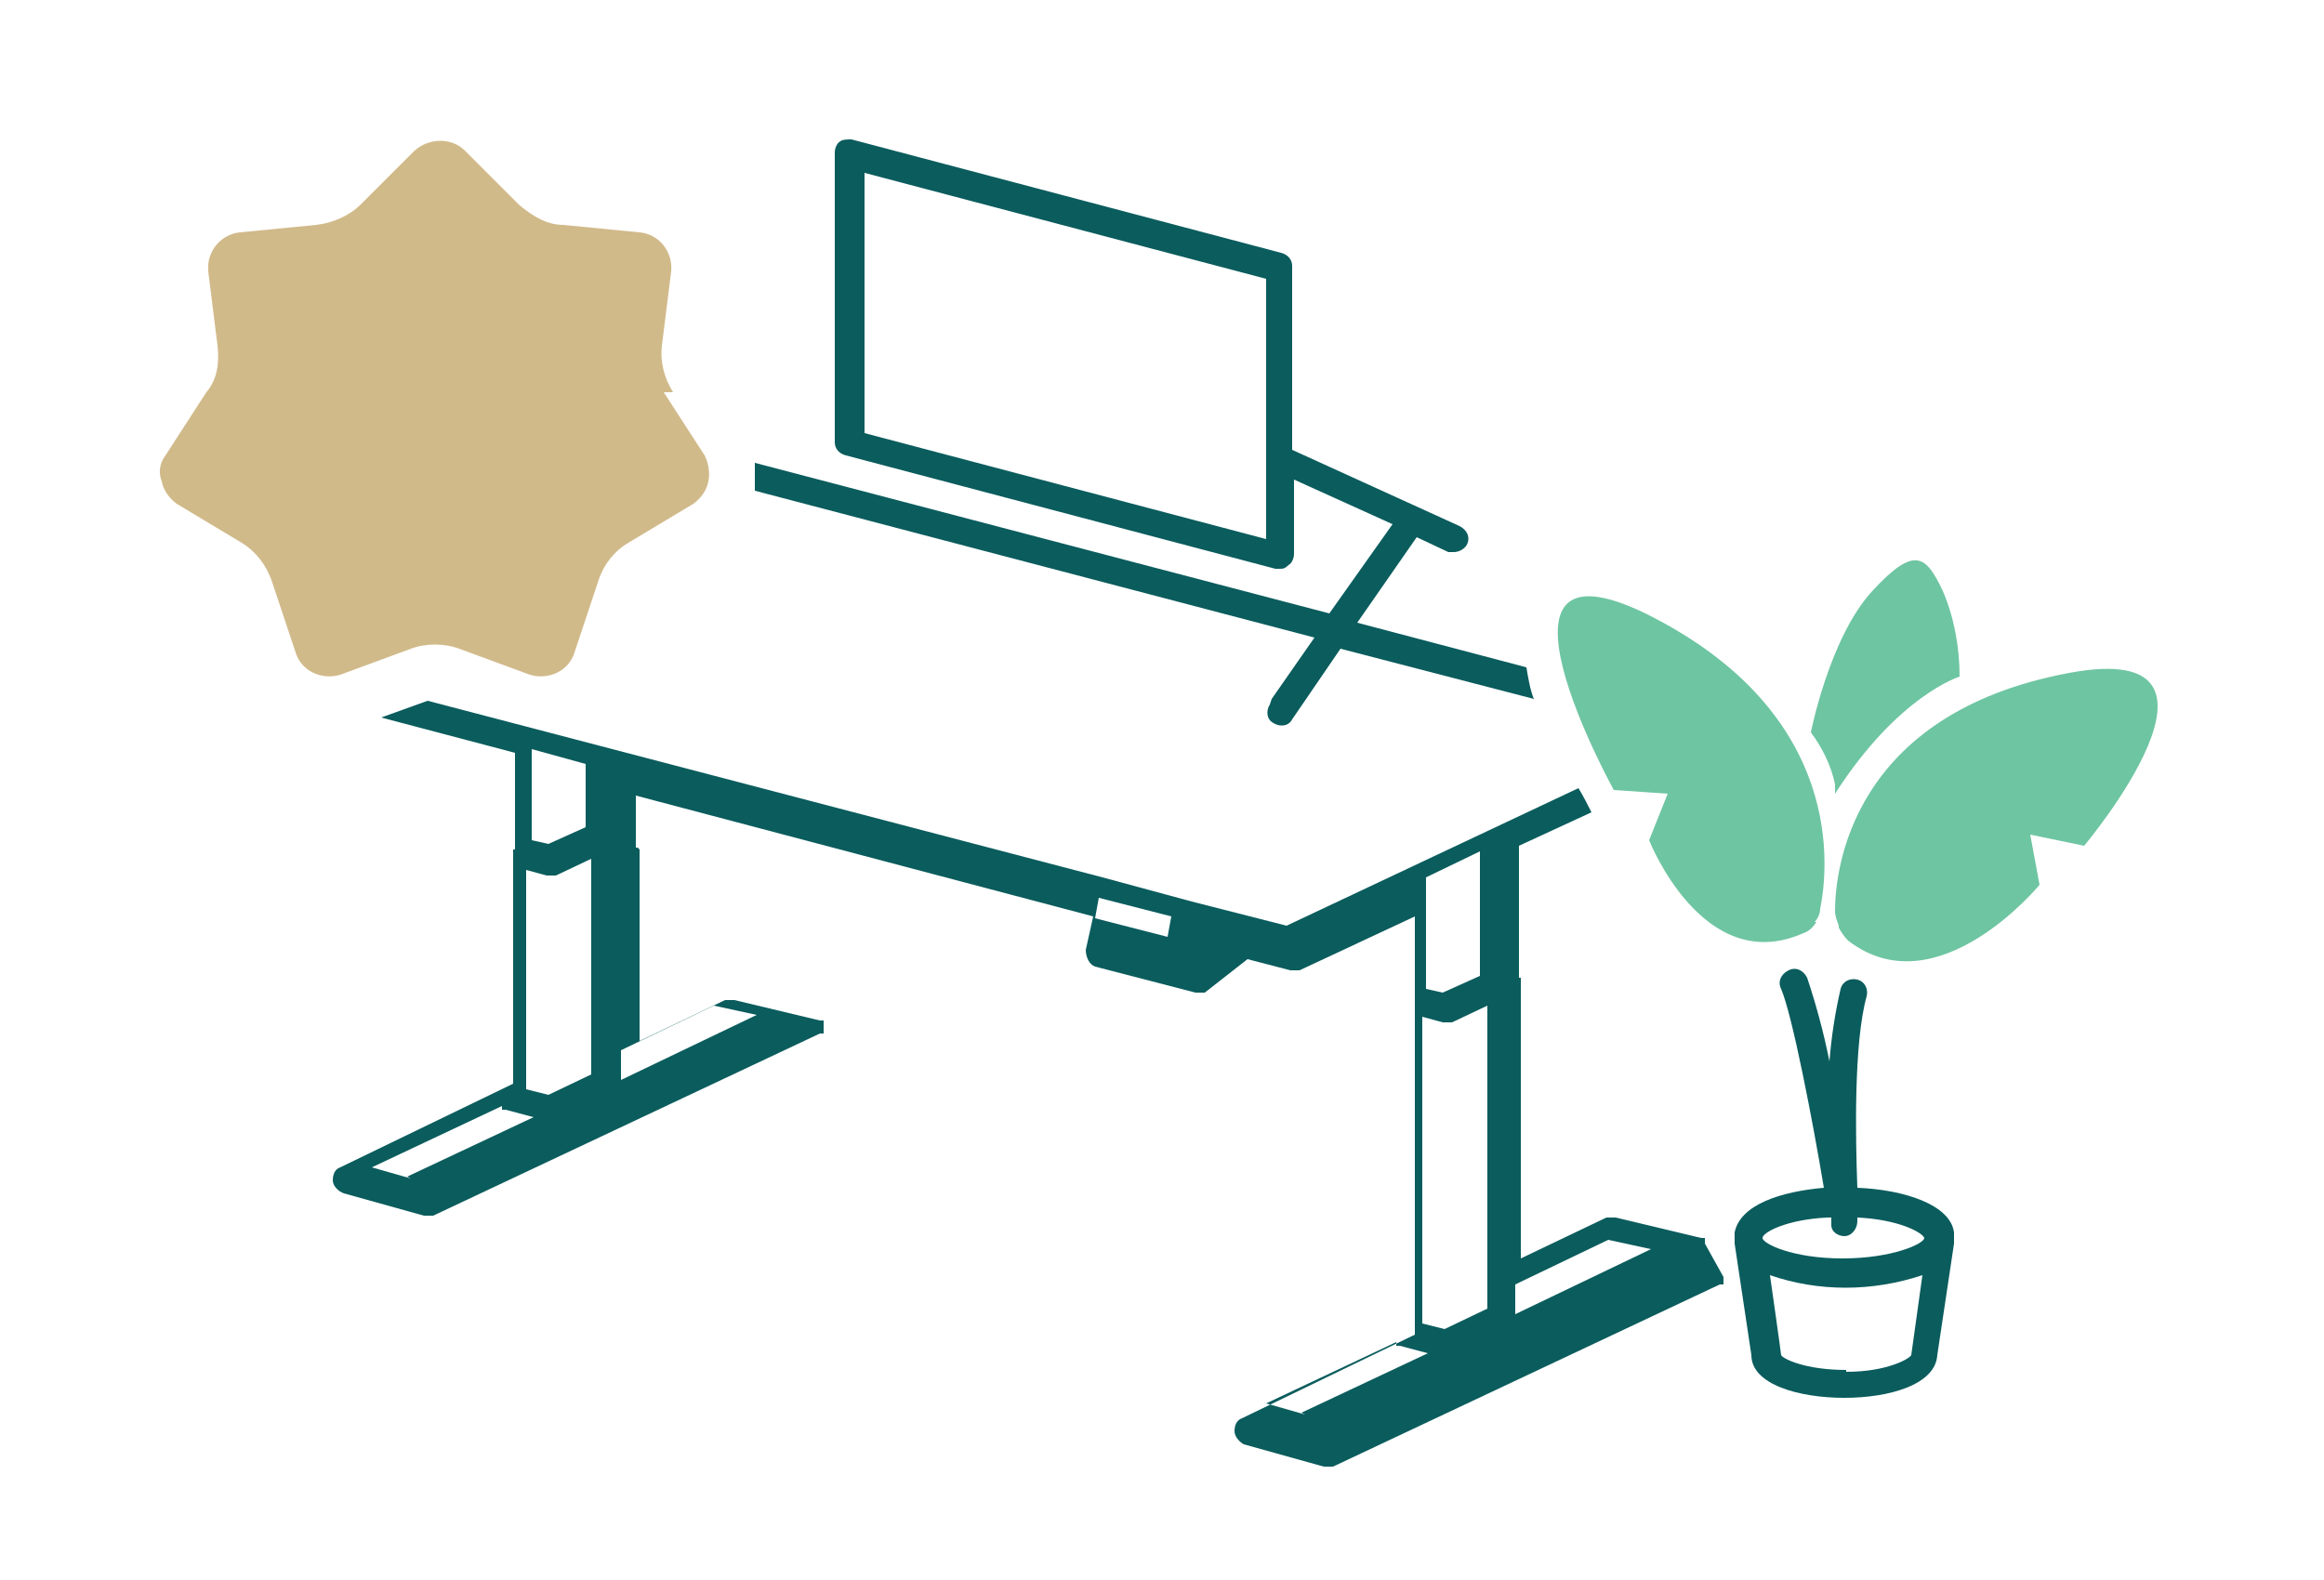
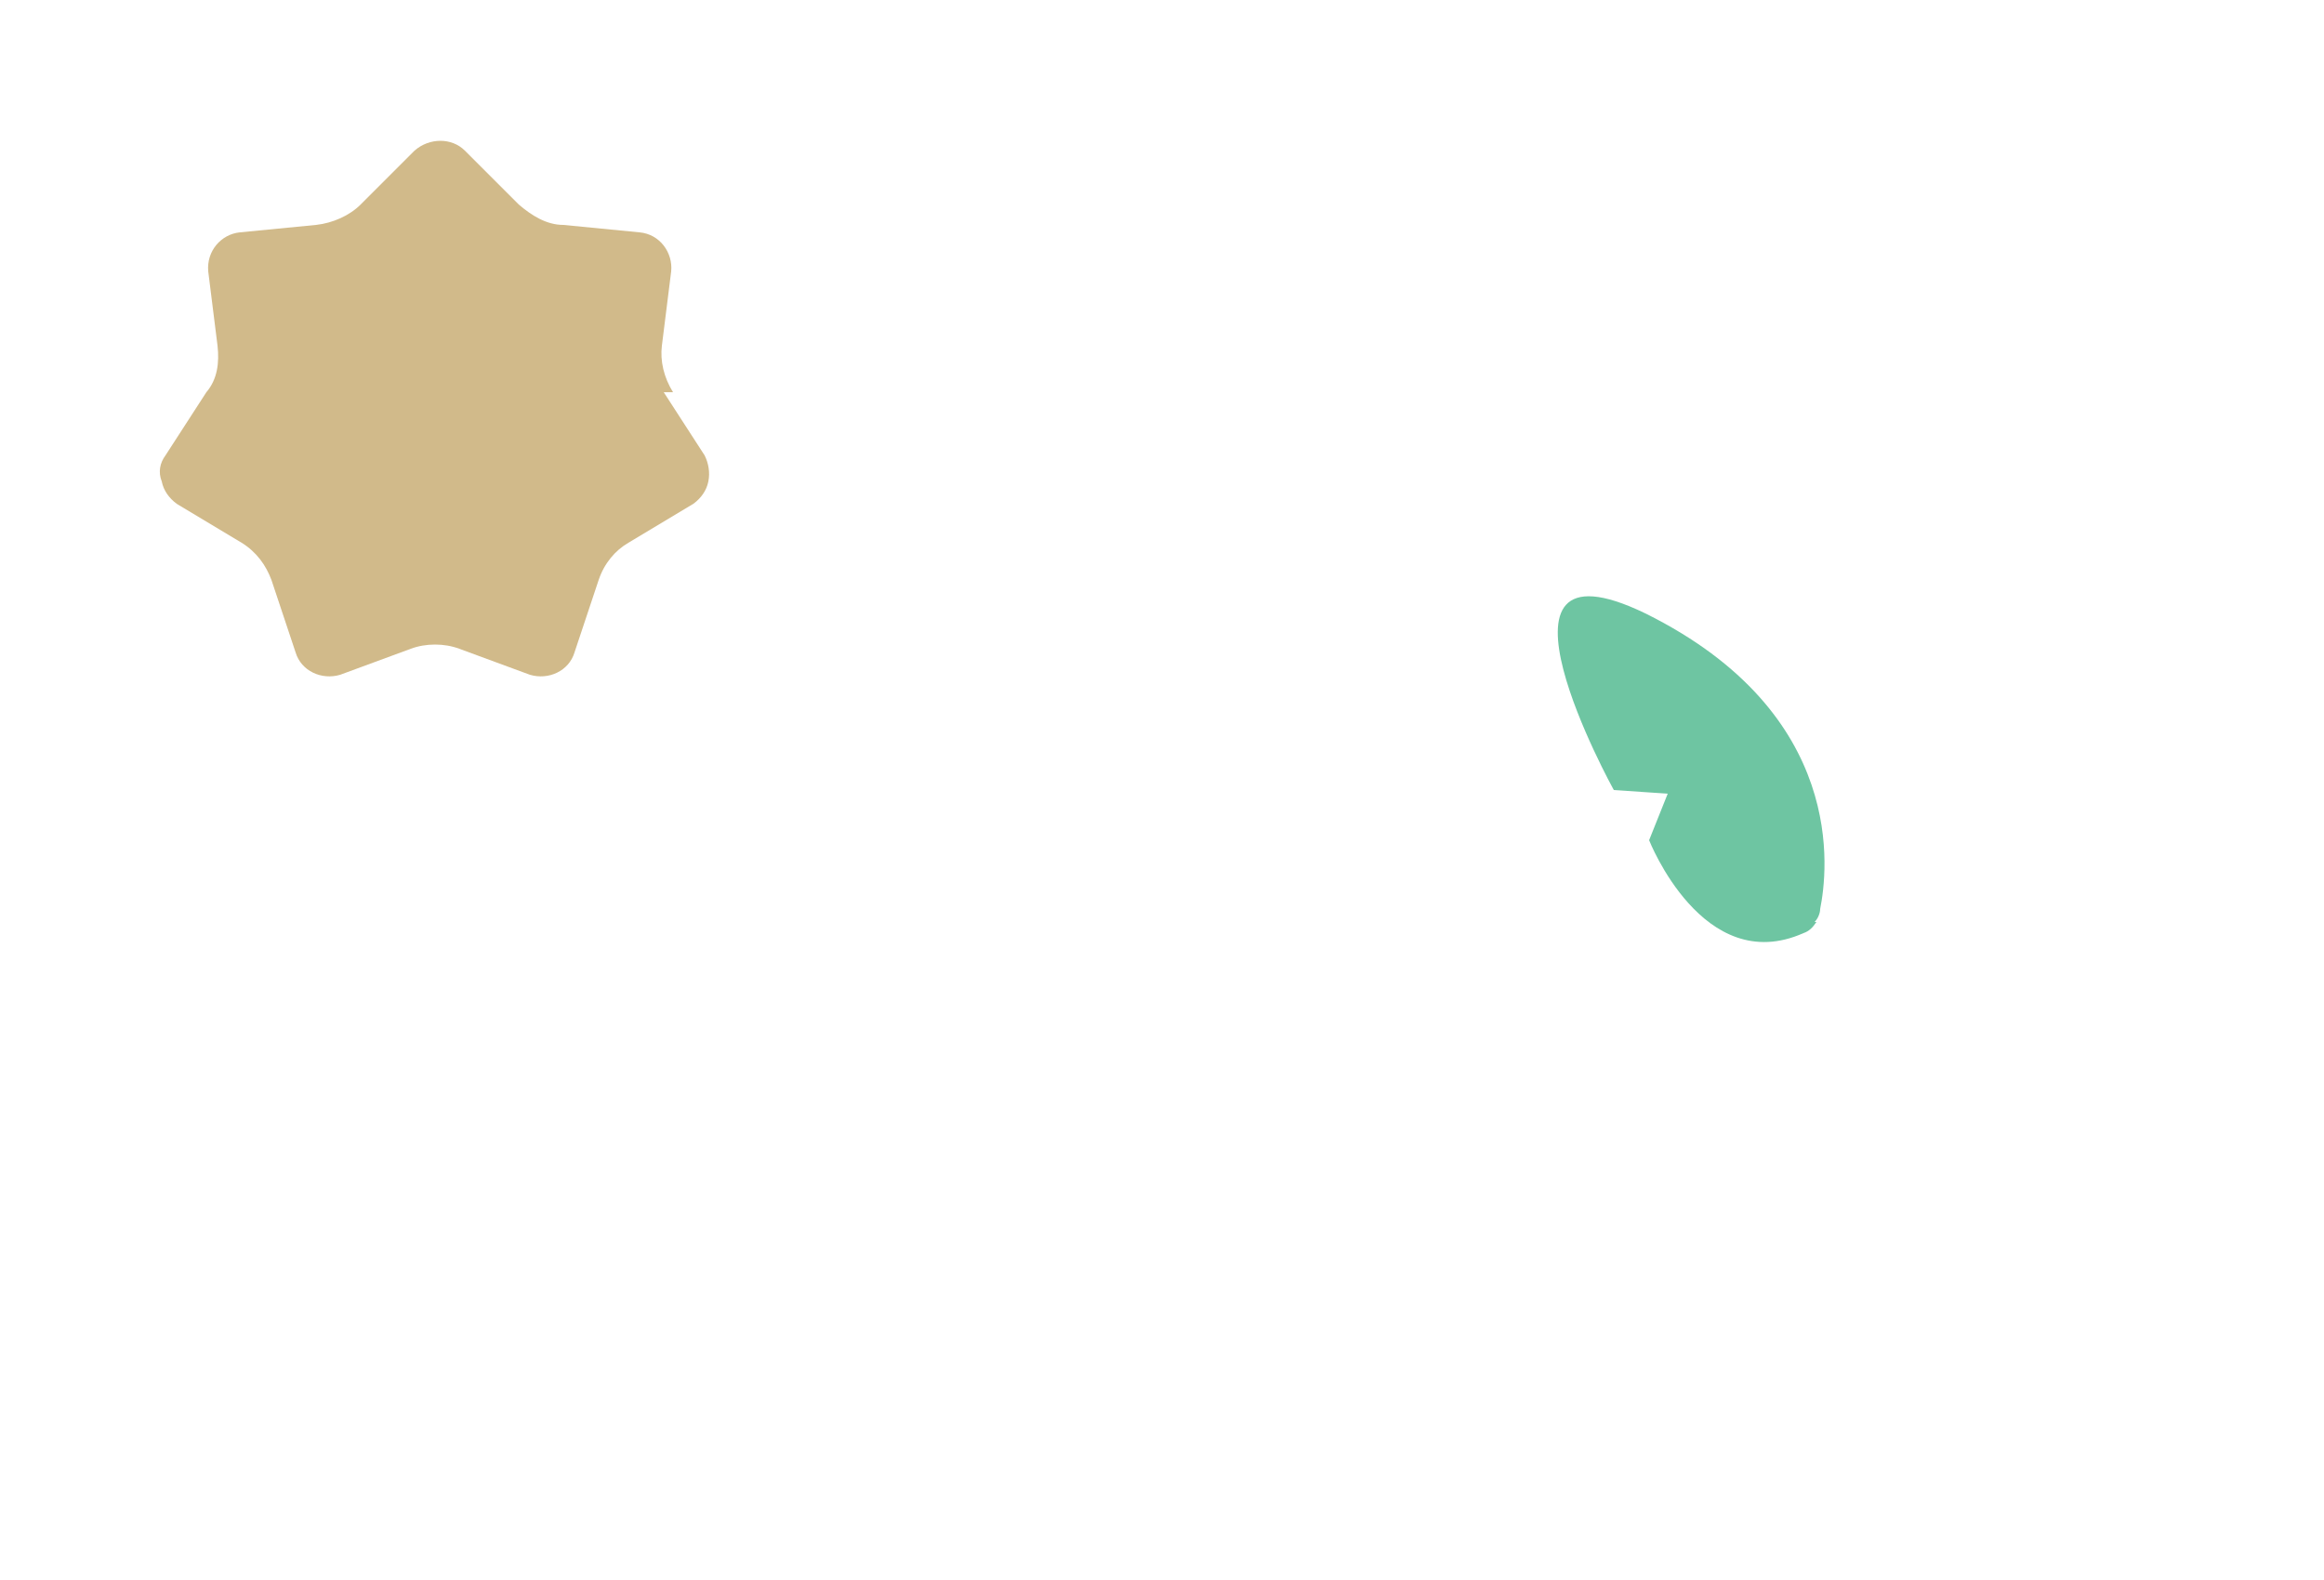
<svg xmlns="http://www.w3.org/2000/svg" width="125" height="85" viewBox="0 0 125 85">
  <defs>
    <style>      .cls-1 {        fill: #0b5c5d;      }      .cls-2 {        fill: #6ec5a2;      }      .cls-3 {        fill: #d1ba8a;      }    </style>
  </defs>
  <g>
    <g id="Layer_1">
      <g>
        <path id="Path_52493" class="cls-3" d="M36.2,21.1c-.5-.8-.7-1.7-.6-2.5l.5-4c.1-1-.6-2-1.7-2.1,0,0,0,0,0,0l-4.1-.4c-.9,0-1.7-.5-2.4-1.1l-2.9-2.9c-.7-.7-1.9-.7-2.7,0l-2.9,2.9c-.6.6-1.5,1-2.4,1.1l-4.1.4c-1,.1-1.8,1-1.7,2.1,0,0,0,0,0,0l.5,4c.1.9,0,1.8-.6,2.5l-2.2,3.4c-.3.4-.4.9-.2,1.4.1.5.4.9.8,1.2l3.5,2.1c.8.5,1.3,1.2,1.6,2l1.3,3.9c.3,1,1.4,1.5,2.4,1.2,0,0,0,0,0,0l3.8-1.4c.8-.3,1.8-.3,2.6,0l3.8,1.4c1,.3,2.1-.2,2.4-1.2,0,0,0,0,0,0l1.3-3.9c.3-.9.9-1.6,1.6-2l3.5-2.1c.4-.3.7-.7.8-1.2.1-.5,0-1-.2-1.4l-2.2-3.4h0Z" />
        <g id="Group_14369">
-           <path id="Path_52494" class="cls-1" d="M91.7,66.9c0,0,0-.1,0-.2,0,0,0,0,0,0,0,0,0,0,0,0,0,0,0,0,0-.1,0,0,0,0,0,0,0,0,0,0-.1,0,0,0,0,0-.1,0,0,0,0,0,0,0l-4.6-1.1c-.2,0-.3,0-.5,0l-4.6,2.2v-14.7s0,0,0-.1c0,0,0-.1,0-.2h0s0,0,0,0c0,0,0,0,0-.1,0,0,0,0-.1,0v-7.1l3.9-1.8c-.2-.4-.4-.8-.7-1.3l-15.7,7.4-5.1-1.3-4.8-1.3h0l-36.3-9.5-2.5.9,7.2,1.9v5.2s0,0-.1,0c0,0,0,0,0,.1,0,0,0,0,0,.1,0,0,0,0,0,0h0c0,.1,0,.2,0,.2v12.2l-9.3,4.5c-.3.1-.4.4-.4.7,0,.3.3.6.6.7l4.3,1.2c0,0,.1,0,.2,0,.1,0,.2,0,.3,0l20.8-9.8s0,0,0,0c0,0,0,0,.1,0,0,0,0,0,.1,0,0,0,0,0,0-.1,0,0,0,0,0-.1,0,0,0,0,0,0v-.2c0,0,0-.1,0-.2,0,0,0,0,0,0,0,0,0,0,0,0,0,0,0,0,0-.1,0,0,0,0,0,0,0,0,0,0-.1,0,0,0,0,0-.1,0,0,0,0,0,0,0l-4.6-1.1c-.2,0-.3,0-.5,0l-4.6,2.2v-10s0,0,0-.1c0,0,0-.1,0-.2h0s0,0,0,0c0,0,0,0-.1-.1,0,0,0,0-.1,0v-2.8l24.6,6.5-.4,1.8c0,.4.2.8.5.9l5.4,1.4c0,0,.1,0,.2,0h0c0,0,.1,0,.2,0,0,0,0,0,0,0,0,0,0,0,.1,0h0s0,0,0,0l2.3-1.8,2.3.6c0,0,.1,0,.2,0,.1,0,.2,0,.3,0l6.2-2.9v5.2s0,0,0,0c0,0,0,0,0,.1,0,0,0,0,0,.1,0,0,0,0,0,0h0c0,.1,0,.2,0,.2v16.9l-9.3,4.5c-.3.1-.4.4-.4.7,0,.3.3.6.5.7l4.3,1.2c0,0,.1,0,.2,0,.1,0,.2,0,.3,0l20.8-9.8s0,0,0,0c0,0,0,0,.1,0,0,0,0,0,.1,0,0,0,0,0,0-.1,0,0,0,0,0-.1,0,0,0,0,0,0v-.2h0ZM31.8,57.8l-2.3,1.1-1.2-.3v-11.8l1.1.3c0,0,.1,0,.2,0,.1,0,.2,0,.3,0h0l1.9-.9v11.7h0ZM22.1,63.4l-2.1-.6,7-3.3h0c0,0,0,.1,0,.2,0,0,0,0,.1,0,0,0,0,0,.1,0,0,0,0,0,0,0l1.5.4-6.8,3.2h0ZM38.4,54.1l2.3.5-7.3,3.5v-1.6l5-2.4h0ZM31.5,44.5l-2,.9-.9-.2v-4.9l2.9.8v3.4h0ZM59.1,48.3l3.9,1-.2,1.1-3.9-1,.2-1.1ZM86.5,66.7l2.3.5-7.3,3.5v-1.6l5-2.4h0ZM80,70.4l-2.3,1.1-1.2-.3v-16.5l1.1.3c0,0,.1,0,.2,0,.1,0,.2,0,.3,0h0l1.9-.9v16.4ZM79.6,45.8v6.7l-2,.9-.9-.2v-6l2.9-1.4h0ZM70.2,76.1l-2.1-.6,7-3.3h0c0,0,0,.1,0,.2,0,0,0,0,.1,0,0,0,0,0,.1,0,0,0,0,0,0,0l1.5.4-6.8,3.2h0Z" />
-           <path id="Path_52495" class="cls-1" d="M68.3,37.9c-.2.3-.2.8.2,1,0,0,0,0,0,0,.3.2.8.2,1-.2,0,0,0,0,0,0l2.6-3.8,10.4,2.7c-.2-.5-.3-1.1-.4-1.7l-9.1-2.4,3.2-4.6,1.7.8c0,0,.2,0,.3,0,.3,0,.6-.2.7-.4.2-.4,0-.8-.4-1l-9-4.1v-9.9c0-.3-.2-.6-.6-.7l-23.1-6.1c-.2,0-.5,0-.6.1-.2.1-.3.4-.3.6v15.6c0,.3.2.6.6.7l23.1,6.1c0,0,.1,0,.2,0,.2,0,.3,0,.5-.2.2-.1.3-.4.3-.6v-4l5.3,2.4-3.4,4.8-30.9-8.1c0,.4,0,.9,0,1.3,0,0,0,.1,0,.2l30.1,7.9-2.3,3.3h0ZM68.1,29l-21.6-5.7v-14l21.6,5.7v14Z" />
-           <path id="Path_52496" class="cls-1" d="M105.1,66.9v-.2s0-.2,0-.2c0,0,0-.1,0-.2-.2-1.5-2.7-2.3-5.2-2.4-.1-2.7-.2-7.8.5-10.3.1-.4-.1-.8-.5-.9-.4-.1-.8.1-.9.5-.3,1.3-.5,2.6-.6,3.9-.3-1.5-.7-3-1.2-4.5-.2-.4-.6-.6-1-.4-.4.2-.6.6-.4,1,0,0,0,0,0,0,.6,1.4,1.7,7.1,2.3,10.7-2.3.2-4.5.9-4.8,2.4,0,0,0,.1,0,.2v.4h0l.9,6c0,1.6,2.6,2.3,5,2.3s4.9-.7,5-2.3l.9-6h0ZM98.5,65.5c0,.1,0,.3,0,.4,0,.4.4.6.7.6h0c.4,0,.7-.4.7-.8,0,0,0,0,0-.2,2.2.1,3.5.8,3.6,1.1h0c0,.3-1.7,1.1-4.4,1.1s-4.3-.8-4.3-1.1h0c0-.3,1.3-1,3.5-1.1h0ZM99.3,73.7c-2.2,0-3.4-.6-3.5-.8h0c0-.1-.6-4.3-.6-4.3,2.6.9,5.5.9,8.2,0l-.6,4.3c-.1.2-1.3.9-3.5.9h0Z" />
-         </g>
+           </g>
        <g id="Path_27918">
-           <path id="Path_52497" class="cls-2" d="M98.9,49.8c-.1-.3-.2-.5-.2-.8,0-2.1.8-10.6,12.6-12.8,10.2-1.9.8,9.3.8,9.3l-2.9-.6.5,2.7s-5.5,6.7-10.3,3c-.2-.2-.4-.5-.5-.7h0Z" />
-         </g>
+           </g>
        <g id="Path_27919">
          <path id="Path_52498" class="cls-2" d="M97.6,49.6c.2-.2.3-.5.3-.7.4-2,1.5-10.5-9.4-15.9-9.5-4.6-1.7,9.5-1.7,9.5l2.9.2-1,2.5s2.9,7.4,8.3,5c.3-.1.5-.3.7-.6h0s0,0,0,0Z" />
        </g>
        <g id="Path_27933">
-           <path id="Path_52499" class="cls-2" d="M98.7,42.6v-.4c-.2-1-.7-2-1.3-2.8h0s1-5.1,3.3-7.6,2.9-1.9,3.8,0c.6,1.4.9,3,.9,4.6,0,0-3.3,1-6.7,6.3h0Z" />
-         </g>
+           </g>
      </g>
    </g>
  </g>
</svg>